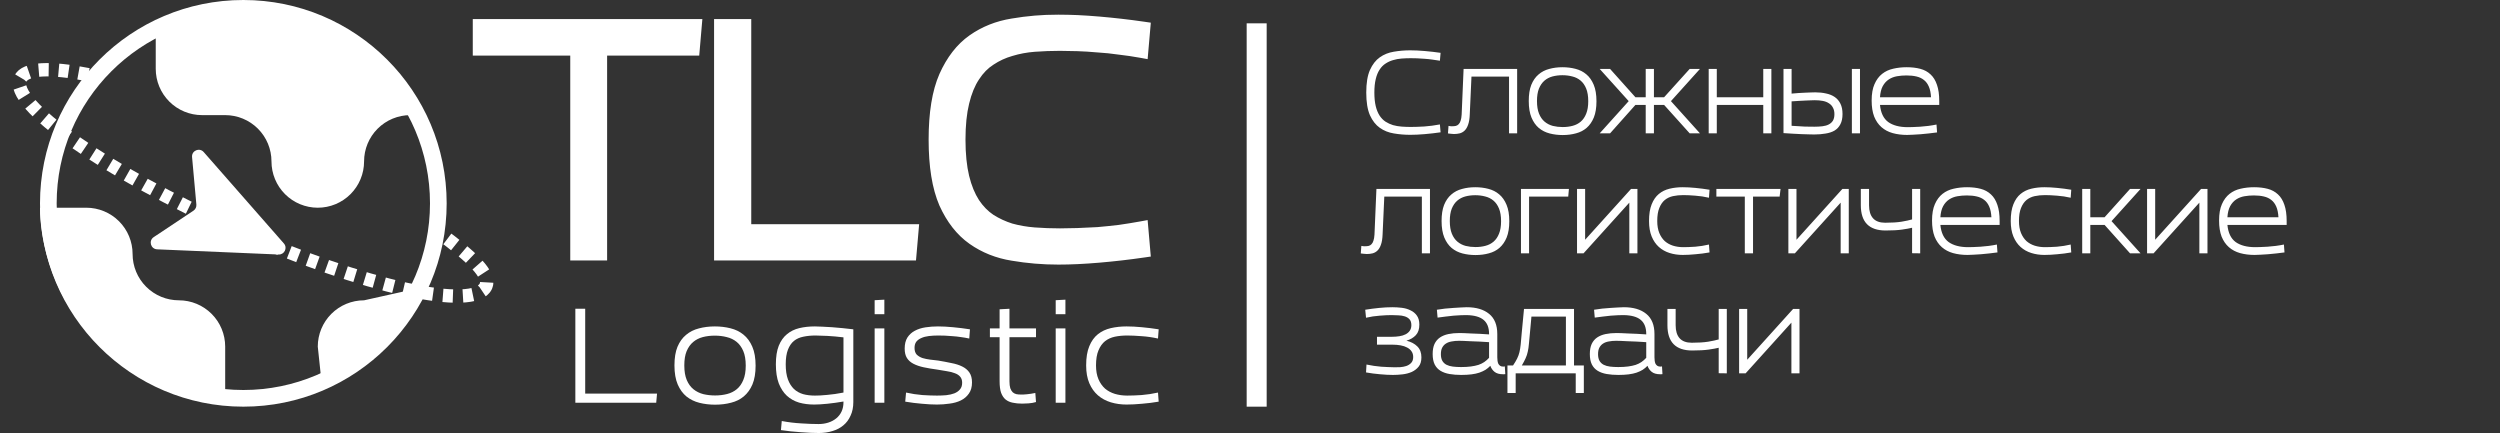
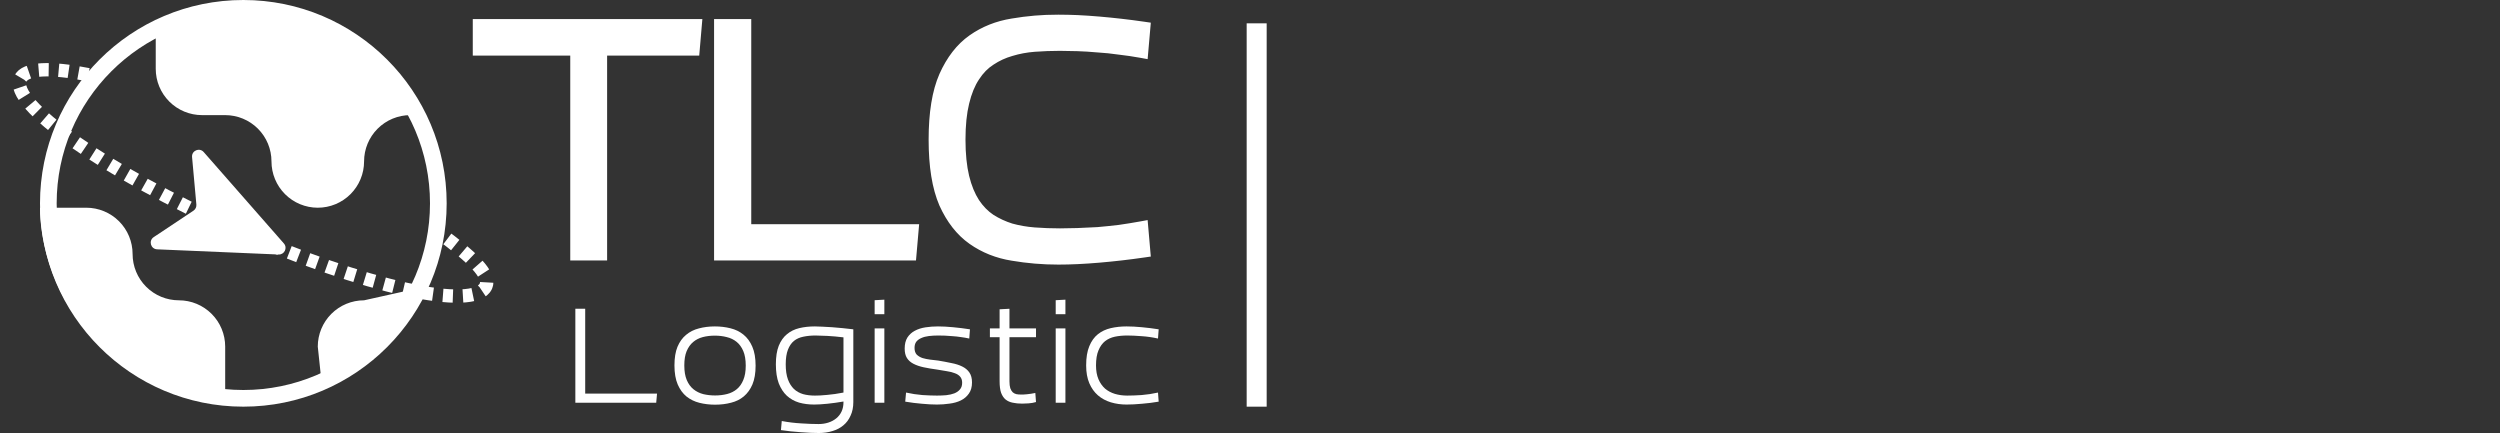
<svg xmlns="http://www.w3.org/2000/svg" width="750" height="130" viewBox="0 0 750 130" fill="none">
  <rect x="0" y="0" width="750" height="130" fill="#333333" stroke="none" />
  <path d="M377 7V122" stroke="white" stroke-width="6" />
  <circle cx="73" cy="61" r="58.5" stroke="white" stroke-width="5" />
  <mask id="path-3-outside-1_27_2" maskUnits="userSpaceOnUse" x="141" y="4" width="205" height="76" fill="black">
    <rect fill="white" x="141" y="4" width="205" height="76" />
    <path d="M173.212 76V14.552H143.969V7.862H208.38L207.807 14.552H179.997V76H173.212ZM272.837 76H216.359V7.862H223.239V69.406H273.411L272.837 76ZM342.938 75.14C338.542 75.777 334.114 76.287 329.655 76.669C325.195 77.051 321.149 77.242 317.518 77.242C312.867 77.242 308.312 76.86 303.852 76.096C299.456 75.395 295.538 73.834 292.098 71.413C288.657 68.992 285.886 65.456 283.783 60.805C281.745 56.091 280.725 49.783 280.725 41.883C280.725 33.983 281.745 27.708 283.783 23.057C285.886 18.342 288.657 14.775 292.098 12.354C295.538 9.933 299.456 8.372 303.852 7.671C308.312 6.906 312.867 6.524 317.518 6.524C321.149 6.524 325.195 6.715 329.655 7.098C334.114 7.48 338.542 7.989 342.938 8.627L342.365 15.221C340.262 14.838 338.096 14.52 335.866 14.265C333.7 13.946 331.534 13.723 329.368 13.596C327.266 13.405 325.227 13.277 323.252 13.214C321.34 13.15 319.588 13.118 317.996 13.118C315.384 13.118 312.803 13.214 310.255 13.405C307.77 13.596 305.381 14.042 303.088 14.743C300.858 15.38 298.787 16.335 296.876 17.61C294.965 18.82 293.308 20.509 291.906 22.675C290.505 24.777 289.422 27.421 288.657 30.607C287.893 33.728 287.51 37.487 287.51 41.883C287.51 46.279 287.893 50.07 288.657 53.255C289.422 56.377 290.505 59.021 291.906 61.187C293.308 63.29 294.965 64.978 296.876 66.252C298.787 67.463 300.858 68.418 303.088 69.119C305.381 69.756 307.77 70.171 310.255 70.362C312.803 70.553 315.384 70.648 317.996 70.648C319.588 70.648 321.34 70.617 323.252 70.553C325.227 70.489 327.266 70.394 329.368 70.266C331.534 70.075 333.7 69.852 335.866 69.597C338.096 69.279 340.262 68.928 342.365 68.546L342.938 75.14Z" />
  </mask>
  <path d="M173.212 76V14.552H143.969V7.862H208.38L207.807 14.552H179.997V76H173.212ZM272.837 76H216.359V7.862H223.239V69.406H273.411L272.837 76ZM342.938 75.14C338.542 75.777 334.114 76.287 329.655 76.669C325.195 77.051 321.149 77.242 317.518 77.242C312.867 77.242 308.312 76.86 303.852 76.096C299.456 75.395 295.538 73.834 292.098 71.413C288.657 68.992 285.886 65.456 283.783 60.805C281.745 56.091 280.725 49.783 280.725 41.883C280.725 33.983 281.745 27.708 283.783 23.057C285.886 18.342 288.657 14.775 292.098 12.354C295.538 9.933 299.456 8.372 303.852 7.671C308.312 6.906 312.867 6.524 317.518 6.524C321.149 6.524 325.195 6.715 329.655 7.098C334.114 7.48 338.542 7.989 342.938 8.627L342.365 15.221C340.262 14.838 338.096 14.52 335.866 14.265C333.7 13.946 331.534 13.723 329.368 13.596C327.266 13.405 325.227 13.277 323.252 13.214C321.34 13.15 319.588 13.118 317.996 13.118C315.384 13.118 312.803 13.214 310.255 13.405C307.77 13.596 305.381 14.042 303.088 14.743C300.858 15.38 298.787 16.335 296.876 17.61C294.965 18.82 293.308 20.509 291.906 22.675C290.505 24.777 289.422 27.421 288.657 30.607C287.893 33.728 287.51 37.487 287.51 41.883C287.51 46.279 287.893 50.07 288.657 53.255C289.422 56.377 290.505 59.021 291.906 61.187C293.308 63.29 294.965 64.978 296.876 66.252C298.787 67.463 300.858 68.418 303.088 69.119C305.381 69.756 307.77 70.171 310.255 70.362C312.803 70.553 315.384 70.648 317.996 70.648C319.588 70.648 321.34 70.617 323.252 70.553C325.227 70.489 327.266 70.394 329.368 70.266C331.534 70.075 333.7 69.852 335.866 69.597C338.096 69.279 340.262 68.928 342.365 68.546L342.938 75.14Z" fill="white" />
  <path d="M173.212 76H171.076V78.137H173.212V76ZM173.212 14.552H175.349V12.415H173.212V14.552ZM143.969 14.552H141.833V16.688H143.969V14.552ZM143.969 7.862V5.725H141.833V7.862H143.969ZM208.38 7.862L210.509 8.045L210.708 5.725H208.38V7.862ZM207.807 14.552V16.688H209.768L209.936 14.734L207.807 14.552ZM179.997 14.552V12.415H177.861V14.552H179.997ZM179.997 76V78.137H182.134V76H179.997ZM173.212 76H175.349V14.552H173.212H171.076V76H173.212ZM173.212 14.552V12.415H143.969V14.552V16.688H173.212V14.552ZM143.969 14.552H146.106V7.862H143.969H141.833V14.552H143.969ZM143.969 7.862V9.999H208.38V7.862V5.725H143.969V7.862ZM208.38 7.862L206.252 7.68L205.678 14.369L207.807 14.552L209.936 14.734L210.509 8.045L208.38 7.862ZM207.807 14.552V12.415H179.997V14.552V16.688H207.807V14.552ZM179.997 14.552H177.861V76H179.997H182.134V14.552H179.997ZM179.997 76V73.863H173.212V76V78.137H179.997V76ZM272.837 76V78.137H274.796L274.966 76.185L272.837 76ZM216.359 76H214.222V78.137H216.359V76ZM216.359 7.862V5.725H214.222V7.862H216.359ZM223.239 7.862H225.376V5.725H223.239V7.862ZM223.239 69.406H221.103V71.543H223.239V69.406ZM273.411 69.406L275.539 69.591L275.741 67.269H273.411V69.406ZM272.837 76V73.863H216.359V76V78.137H272.837V76ZM216.359 76H218.495V7.862H216.359H214.222V76H216.359ZM216.359 7.862V9.999H223.239V7.862V5.725H216.359V7.862ZM223.239 7.862H221.103V69.406H223.239H225.376V7.862H223.239ZM223.239 69.406V71.543H273.411V69.406V67.269H223.239V69.406ZM273.411 69.406L271.282 69.221L270.709 75.815L272.837 76L274.966 76.185L275.539 69.591L273.411 69.406ZM342.938 75.14L343.245 77.254L345.242 76.965L345.067 74.955L342.938 75.14ZM329.655 76.669L329.837 78.798L329.655 76.669ZM303.852 76.096L304.213 73.99L304.201 73.988L304.188 73.986L303.852 76.096ZM292.098 71.413L293.327 69.665L292.098 71.413ZM283.783 60.805L281.822 61.653L281.829 61.669L281.836 61.685L283.783 60.805ZM283.783 23.057L281.832 22.187L281.827 22.199L283.783 23.057ZM292.098 12.354L293.327 14.101V14.101L292.098 12.354ZM303.852 7.671L304.188 9.781L304.201 9.779L304.213 9.777L303.852 7.671ZM329.655 7.098L329.472 9.226L329.655 7.098ZM342.938 8.627L345.067 8.812L345.242 6.801L343.245 6.512L342.938 8.627ZM342.365 15.221L341.983 17.323L344.29 17.742L344.493 15.406L342.365 15.221ZM335.866 14.265L335.556 16.379L335.59 16.384L335.624 16.388L335.866 14.265ZM329.368 13.596L329.175 15.724L329.208 15.727L329.242 15.729L329.368 13.596ZM323.252 13.214L323.181 15.349L323.183 15.349L323.252 13.214ZM310.255 13.405L310.095 11.274L310.091 11.274L310.255 13.405ZM303.088 14.743L303.675 16.797L303.693 16.792L303.712 16.786L303.088 14.743ZM296.876 17.61L298.019 19.415L298.04 19.401L298.061 19.387L296.876 17.61ZM291.906 22.675L293.684 23.86L293.692 23.848L293.7 23.835L291.906 22.675ZM288.657 30.607L290.733 31.115L290.735 31.105L288.657 30.607ZM288.657 53.255L286.58 53.754L286.582 53.764L288.657 53.255ZM291.906 61.187L290.113 62.348L290.121 62.36L290.129 62.373L291.906 61.187ZM296.876 66.252L295.691 68.03L295.711 68.044L295.733 68.057L296.876 66.252ZM303.088 69.119L302.447 71.158L302.481 71.168L302.516 71.178L303.088 69.119ZM310.255 70.362L310.091 72.492L310.095 72.492L310.255 70.362ZM323.252 70.553L323.183 68.417L323.181 68.417L323.252 70.553ZM329.368 70.266L329.497 72.399L329.527 72.397L329.556 72.394L329.368 70.266ZM335.866 69.597L336.116 71.719L336.142 71.716L336.169 71.712L335.866 69.597ZM342.365 68.546L344.493 68.361L344.29 66.024L341.983 66.444L342.365 68.546ZM342.938 75.14L342.632 73.025C338.277 73.656 333.891 74.161 329.472 74.54L329.655 76.669L329.837 78.798C334.338 78.412 338.807 77.898 343.245 77.254L342.938 75.14ZM329.655 76.669L329.472 74.54C325.06 74.918 321.076 75.106 317.518 75.106V77.242V79.379C321.222 79.379 325.33 79.184 329.837 78.798L329.655 76.669ZM317.518 77.242V75.106C312.985 75.106 308.55 74.733 304.213 73.99L303.852 76.096L303.491 78.201C308.073 78.987 312.749 79.379 317.518 79.379V77.242ZM303.852 76.096L304.188 73.986C300.095 73.333 296.486 71.888 293.327 69.665L292.098 71.413L290.868 73.16C294.59 75.779 298.817 77.457 303.516 78.206L303.852 76.096ZM292.098 71.413L293.327 69.665C290.26 67.507 287.709 64.302 285.73 59.925L283.783 60.805L281.836 61.685C284.063 66.61 287.055 70.477 290.868 73.16L292.098 71.413ZM283.783 60.805L285.745 59.957C283.867 55.615 282.862 49.633 282.862 41.883H280.725H278.589C278.589 49.934 279.623 56.566 281.822 61.653L283.783 60.805ZM280.725 41.883H282.862C282.862 34.132 283.868 28.187 285.74 23.915L283.783 23.057L281.827 22.199C279.622 27.229 278.589 33.835 278.589 41.883H280.725ZM283.783 23.057L285.735 23.927C287.716 19.485 290.267 16.255 293.327 14.101L292.098 12.354L290.868 10.606C287.048 13.294 284.056 17.2 281.832 22.187L283.783 23.057ZM292.098 12.354L293.327 14.101C296.486 11.878 300.095 10.434 304.188 9.781L303.852 7.671L303.516 5.561C298.817 6.31 294.59 7.987 290.868 10.606L292.098 12.354ZM303.852 7.671L304.213 9.777C308.55 9.033 312.985 8.661 317.518 8.661V6.524V4.388C312.749 4.388 308.073 4.78 303.491 5.565L303.852 7.671ZM317.518 6.524V8.661C321.076 8.661 325.06 8.848 329.472 9.226L329.655 7.098L329.837 4.969C325.33 4.582 321.222 4.388 317.518 4.388V6.524ZM329.655 7.098L329.472 9.226C333.891 9.605 338.277 10.11 342.632 10.741L342.938 8.627L343.245 6.512C338.807 5.869 334.338 5.355 329.837 4.969L329.655 7.098ZM342.938 8.627L340.81 8.442L340.236 15.036L342.365 15.221L344.493 15.406L345.067 8.812L342.938 8.627ZM342.365 15.221L342.747 13.118C340.596 12.727 338.383 12.402 336.109 12.142L335.866 14.265L335.624 16.388C337.809 16.637 339.929 16.949 341.983 17.323L342.365 15.221ZM335.866 14.265L336.177 12.151C333.95 11.824 331.722 11.594 329.493 11.463L329.368 13.596L329.242 15.729C331.346 15.853 333.45 16.069 335.556 16.379L335.866 14.265ZM329.368 13.596L329.561 11.468C327.42 11.274 325.34 11.143 323.321 11.078L323.252 13.214L323.183 15.349C325.114 15.412 327.111 15.536 329.175 15.724L329.368 13.596ZM323.252 13.214L323.323 11.078C321.392 11.014 319.616 10.982 317.996 10.982V13.118V15.255C319.561 15.255 321.289 15.286 323.181 15.349L323.252 13.214ZM317.996 13.118V10.982C315.331 10.982 312.698 11.079 310.095 11.274L310.255 13.405L310.415 15.536C312.909 15.348 315.436 15.255 317.996 15.255V13.118ZM310.255 13.405L310.091 11.274C307.456 11.477 304.912 11.951 302.463 12.699L303.088 14.743L303.712 16.786C305.85 16.133 308.084 15.715 310.419 15.535L310.255 13.405ZM303.088 14.743L302.501 12.688C300.06 13.386 297.788 14.434 295.691 15.832L296.876 17.61L298.061 19.387C299.787 18.237 301.655 17.374 303.675 16.797L303.088 14.743ZM296.876 17.61L295.733 15.805C293.526 17.202 291.658 19.125 290.113 21.514L291.906 22.675L293.7 23.835C294.958 21.892 296.403 20.438 298.019 19.415L296.876 17.61ZM291.906 22.675L290.129 21.489C288.553 23.853 287.386 26.747 286.58 30.108L288.657 30.607L290.735 31.105C291.457 28.096 292.457 25.701 293.684 23.86L291.906 22.675ZM288.657 30.607L286.582 30.098C285.765 33.435 285.374 37.374 285.374 41.883H287.51H289.647C289.647 37.601 290.021 34.022 290.733 31.115L288.657 30.607ZM287.51 41.883H285.374C285.374 46.394 285.765 50.361 286.58 53.754L288.657 53.255L290.735 52.757C290.02 49.779 289.647 46.164 289.647 41.883H287.51ZM288.657 53.255L286.582 53.764C287.39 57.063 288.554 59.939 290.113 62.348L291.906 61.187L293.7 60.027C292.456 58.103 291.454 55.692 290.733 52.747L288.657 53.255ZM291.906 61.187L290.129 62.373C291.671 64.686 293.522 66.585 295.691 68.03L296.876 66.252L298.061 64.475C296.407 63.372 294.945 61.894 293.684 60.002L291.906 61.187ZM296.876 66.252L295.733 68.057C297.806 69.37 300.046 70.403 302.447 71.158L303.088 69.119L303.728 67.081C301.669 66.434 299.769 65.555 298.019 64.447L296.876 66.252ZM303.088 69.119L302.516 71.178C304.949 71.854 307.475 72.291 310.091 72.492L310.255 70.362L310.419 68.231C308.066 68.05 305.814 67.659 303.659 67.061L303.088 69.119ZM310.255 70.362L310.095 72.492C312.698 72.688 315.331 72.785 317.996 72.785V70.648V68.512C315.436 68.512 312.909 68.418 310.415 68.231L310.255 70.362ZM317.996 70.648V72.785C319.616 72.785 321.392 72.753 323.323 72.688L323.252 70.553L323.181 68.417C321.289 68.48 319.561 68.512 317.996 68.512V70.648ZM323.252 70.553L323.321 72.688C325.317 72.624 327.376 72.527 329.497 72.399L329.368 70.266L329.239 68.133C327.155 68.26 325.137 68.354 323.183 68.417L323.252 70.553ZM329.368 70.266L329.556 72.394C331.743 72.201 333.929 71.976 336.116 71.719L335.866 69.597L335.617 67.475C333.471 67.728 331.326 67.948 329.18 68.138L329.368 70.266ZM335.866 69.597L336.169 71.712C338.424 71.39 340.617 71.035 342.747 70.648L342.365 68.546L341.983 66.444C339.908 66.821 337.769 67.167 335.564 67.482L335.866 69.597ZM342.365 68.546L340.236 68.731L340.81 75.325L342.938 75.14L345.067 74.955L344.493 68.361L342.365 68.546Z" fill="white" mask="url(#path-3-outside-1_27_2)" />
  <path d="M196.865 120.811H172.604V92.629H175.56V118.084H197.111L196.865 120.811Z" fill="white" />
  <path d="M214.528 121.404C212.886 121.404 211.326 121.219 209.848 120.85C208.37 120.481 207.07 119.849 205.948 118.953C204.854 118.057 203.978 116.858 203.321 115.356C202.664 113.828 202.336 111.918 202.336 109.625C202.336 107.385 202.637 105.528 203.239 104.052C203.868 102.55 204.731 101.351 205.825 100.455C206.92 99.533 208.206 98.887 209.684 98.518C211.162 98.123 212.749 97.925 214.446 97.925C216.088 97.925 217.648 98.11 219.125 98.479C220.631 98.848 221.931 99.48 223.025 100.376C224.147 101.272 225.037 102.484 225.693 104.012C226.35 105.514 226.679 107.412 226.679 109.704C226.679 111.944 226.364 113.815 225.735 115.317C225.105 116.792 224.243 117.991 223.148 118.914C222.081 119.81 220.809 120.442 219.331 120.811C217.853 121.206 216.252 121.404 214.528 121.404ZM214.528 118.637C215.814 118.637 217.018 118.492 218.14 118.202C219.262 117.912 220.234 117.425 221.055 116.74C221.876 116.055 222.519 115.145 222.984 114.012C223.477 112.853 223.723 111.417 223.723 109.704C223.723 107.939 223.477 106.476 222.984 105.317C222.492 104.157 221.821 103.235 220.973 102.55C220.124 101.865 219.139 101.391 218.017 101.127C216.895 100.837 215.705 100.692 214.446 100.692C213.159 100.692 211.955 100.837 210.833 101.127C209.739 101.417 208.781 101.904 207.96 102.589C207.139 103.275 206.482 104.197 205.989 105.356C205.524 106.489 205.292 107.912 205.292 109.625C205.292 111.391 205.538 112.853 206.03 114.012C206.523 115.172 207.194 116.094 208.042 116.779C208.89 117.464 209.875 117.952 210.998 118.242C212.12 118.505 213.296 118.637 214.528 118.637Z" fill="white" />
  <path d="M253.042 120.455C251.372 120.745 249.758 120.969 248.198 121.127C246.638 121.285 245.324 121.364 244.257 121.364C242.615 121.364 241.096 121.167 239.7 120.771C238.305 120.35 237.087 119.665 236.047 118.716C235.034 117.767 234.227 116.529 233.625 115.001C233.05 113.446 232.763 111.549 232.763 109.309C232.763 107.043 233.05 105.185 233.625 103.736C234.227 102.26 235.048 101.101 236.088 100.257C237.128 99.388 238.359 98.782 239.782 98.439C241.205 98.097 242.765 97.925 244.462 97.925C245.092 97.925 245.844 97.952 246.72 98.004C247.623 98.031 248.581 98.084 249.593 98.163C250.606 98.242 251.66 98.334 252.754 98.439C253.849 98.545 254.93 98.663 255.997 98.795V120.613C255.997 122.168 255.724 123.525 255.176 124.684C254.656 125.87 253.931 126.845 253.001 127.609C252.097 128.373 251.016 128.94 249.758 129.309C248.499 129.704 247.144 129.902 245.694 129.902C244.052 129.902 242.232 129.823 240.234 129.665C238.236 129.533 236.252 129.322 234.282 129.032L234.528 126.305C236.471 126.674 238.414 126.911 240.357 127.016C242.3 127.148 244.038 127.214 245.57 127.214C246.61 127.214 247.582 127.069 248.485 126.779C249.388 126.489 250.182 126.068 250.866 125.514C251.55 124.961 252.084 124.276 252.467 123.459C252.85 122.642 253.042 121.707 253.042 120.653V120.455ZM244.462 118.676C244.873 118.676 245.393 118.663 246.022 118.637C246.651 118.611 247.336 118.558 248.075 118.479C248.841 118.4 249.648 118.308 250.496 118.202C251.345 118.07 252.193 117.925 253.042 117.767V101.206C251.317 100.995 249.703 100.85 248.198 100.771C246.692 100.692 245.516 100.653 244.667 100.653C243.354 100.653 242.136 100.771 241.014 101.008C239.919 101.219 238.975 101.641 238.181 102.273C237.415 102.906 236.813 103.788 236.375 104.921C235.937 106.055 235.718 107.517 235.718 109.309C235.718 111.101 235.937 112.603 236.375 113.815C236.813 115.001 237.415 115.962 238.181 116.7C238.948 117.412 239.864 117.925 240.932 118.242C241.999 118.532 243.176 118.676 244.462 118.676Z" fill="white" />
  <path d="M265.306 98.518V120.811H262.392V98.518H265.306ZM262.392 94.25V90.06L265.306 89.902V94.25H262.392Z" fill="white" />
  <path d="M281.093 118.676C282.051 118.676 282.981 118.637 283.884 118.558C284.815 118.452 285.622 118.268 286.306 118.004C287.018 117.715 287.579 117.319 287.989 116.819C288.427 116.318 288.646 115.659 288.646 114.842C288.646 114.052 288.441 113.433 288.03 112.985C287.647 112.537 287.113 112.194 286.429 111.957C285.772 111.694 284.992 111.496 284.089 111.364C283.214 111.206 282.269 111.048 281.257 110.89C279.697 110.679 278.301 110.442 277.07 110.178C275.866 109.915 274.839 109.559 273.991 109.111C273.143 108.663 272.5 108.084 272.062 107.372C271.624 106.661 271.405 105.725 271.405 104.566C271.405 103.222 271.679 102.115 272.226 101.246C272.801 100.376 273.539 99.704 274.443 99.23C275.373 98.729 276.44 98.387 277.644 98.202C278.849 98.018 280.094 97.925 281.38 97.925C282.721 97.925 284.226 98.004 285.896 98.163C287.592 98.321 289.289 98.531 290.986 98.795L290.781 101.562C289.96 101.377 289.125 101.232 288.276 101.127C287.428 100.995 286.593 100.903 285.772 100.85C284.979 100.771 284.213 100.719 283.474 100.692C282.762 100.666 282.105 100.653 281.503 100.653C280.491 100.653 279.546 100.705 278.671 100.811C277.795 100.916 277.042 101.114 276.413 101.404C275.784 101.667 275.277 102.036 274.894 102.51C274.538 102.985 274.36 103.604 274.36 104.368C274.36 105.238 274.579 105.91 275.017 106.384C275.482 106.832 276.057 107.174 276.741 107.412C277.453 107.622 278.219 107.781 279.04 107.886C279.889 107.965 280.682 108.057 281.421 108.163C282.844 108.4 284.171 108.65 285.403 108.914C286.662 109.151 287.743 109.493 288.646 109.941C289.576 110.389 290.302 110.995 290.822 111.759C291.342 112.524 291.602 113.512 291.602 114.724C291.602 116.094 291.287 117.214 290.657 118.084C290.055 118.953 289.248 119.638 288.235 120.139C287.25 120.613 286.128 120.929 284.869 121.088C283.61 121.272 282.352 121.364 281.093 121.364C279.779 121.364 278.288 121.285 276.618 121.127C274.976 120.995 273.293 120.784 271.569 120.495L271.815 117.767C273.457 118.136 275.099 118.387 276.741 118.518C278.411 118.624 279.861 118.676 281.093 118.676Z" fill="white" />
  <path d="M302.838 114.408C302.838 115.251 302.92 115.936 303.084 116.463C303.276 116.99 303.522 117.398 303.823 117.688C304.124 117.952 304.48 118.136 304.89 118.242C305.301 118.321 305.739 118.36 306.204 118.36C306.395 118.36 306.655 118.36 306.984 118.36C307.312 118.334 307.668 118.308 308.051 118.281C308.462 118.228 308.886 118.176 309.324 118.123C309.762 118.07 310.186 117.991 310.596 117.886L310.801 120.613C310.09 120.824 309.351 120.956 308.585 121.008C307.819 121.061 307.175 121.088 306.655 121.088C305.615 121.088 304.671 120.995 303.823 120.811C303.002 120.653 302.29 120.337 301.688 119.862C301.114 119.388 300.662 118.716 300.334 117.846C300.033 116.977 299.882 115.831 299.882 114.408V101.167H296.968V98.518H299.882V92.787L302.838 92.629V98.518H310.801V101.167H302.838V114.408Z" fill="white" />
  <path d="M319.626 98.518V120.811H316.711V98.518H319.626ZM316.711 94.25V90.06L319.626 89.902V94.25H316.711Z" fill="white" />
  <path d="M338.162 118.676C339.394 118.676 340.831 118.624 342.473 118.518C344.115 118.387 345.757 118.136 347.399 117.767L347.604 120.495C345.935 120.784 344.252 120.995 342.555 121.127C340.885 121.285 339.353 121.364 337.957 121.364C336.288 121.364 334.714 121.14 333.236 120.692C331.759 120.244 330.472 119.546 329.378 118.597C328.283 117.649 327.421 116.437 326.792 114.961C326.162 113.485 325.847 111.707 325.847 109.625C325.847 107.28 326.162 105.356 326.792 103.854C327.421 102.326 328.283 101.127 329.378 100.257C330.472 99.388 331.759 98.782 333.236 98.439C334.714 98.097 336.288 97.925 337.957 97.925C339.353 97.925 340.885 98.004 342.555 98.163C344.252 98.321 345.935 98.531 347.604 98.795L347.399 101.562C345.757 101.193 344.115 100.956 342.473 100.85C340.831 100.719 339.394 100.653 338.162 100.653C336.849 100.653 335.617 100.771 334.468 101.008C333.346 101.246 332.361 101.694 331.512 102.352C330.691 103.011 330.035 103.933 329.542 105.119C329.049 106.279 328.803 107.781 328.803 109.625C328.803 111.232 329.049 112.616 329.542 113.775C330.035 114.908 330.691 115.844 331.512 116.582C332.361 117.293 333.346 117.82 334.468 118.163C335.617 118.505 336.849 118.676 338.162 118.676Z" fill="white" />
  <path d="M46.722 20.648V6.759C64.083 -1.345 101 -5.667 126 36L123.111 34.536C119.428 34.536 115.895 36 113.29 38.604C110.686 41.209 109.222 44.742 109.222 48.425C109.222 52.109 107.759 55.642 105.154 58.246C102.55 60.851 99.017 62.314 95.333 62.314C91.65 62.314 88.117 60.851 85.512 58.246C82.908 55.642 81.444 52.109 81.444 48.425C81.444 44.742 79.981 41.209 77.376 38.604C74.772 36 71.239 34.536 67.556 34.536H60.611C56.928 34.536 53.395 33.073 50.79 30.468C48.185 27.864 46.722 24.331 46.722 20.648ZM109.222 90.092L127.5 86.024C119.167 97.135 104.604 110.368 96.5 115L95.333 103.981C95.333 100.297 96.797 96.765 99.401 94.16C102.006 91.555 105.539 90.092 109.222 90.092ZM67.556 103.981V117.87C23.111 115.092 12 79.675 12 62.314H25.889C29.573 62.314 33.105 63.778 35.71 66.382C38.315 68.987 39.778 72.52 39.778 76.203C39.778 79.887 41.241 83.419 43.846 86.024C46.45 88.629 49.983 90.092 53.667 90.092C57.35 90.092 60.883 91.555 63.488 94.16C66.092 96.765 67.556 100.297 67.556 103.981Z" fill="white" />
  <path d="M26.5 22.411C15.132 20.139 7.559 20.389 6.073 23.703C2.719 31.181 31.62 51.425 70.626 68.92C109.632 86.415 142.418 93.319 145.772 85.842C147.307 82.418 141.634 77.129 131.772 69.842" stroke="white" stroke-width="4" stroke-dasharray="3 3" />
  <path d="M85.166 73.037C86.327 74.36 85.336 76.429 83.577 76.354L47.137 74.799C45.202 74.717 44.502 72.208 46.114 71.136L58.027 63.212C58.638 62.806 58.978 62.097 58.911 61.366L57.619 47.117C57.444 45.189 59.837 44.162 61.114 45.617L85.166 73.037Z" fill="white" />
-   <path d="M432.176 39.692C430.601 39.92 429.014 40.103 427.415 40.24C425.817 40.377 424.367 40.445 423.065 40.445C421.398 40.445 419.765 40.308 418.167 40.034C416.591 39.783 415.187 39.224 413.954 38.356C412.72 37.488 411.727 36.221 410.973 34.554C410.243 32.864 409.877 30.603 409.877 27.771C409.877 24.94 410.243 22.691 410.973 21.023C411.727 19.334 412.72 18.055 413.954 17.187C415.187 16.319 416.591 15.76 418.167 15.509C419.765 15.235 421.398 15.098 423.065 15.098C424.367 15.098 425.817 15.166 427.415 15.303C429.014 15.44 430.601 15.623 432.176 15.851L431.971 18.215C431.217 18.078 430.441 17.963 429.642 17.872C428.865 17.758 428.089 17.678 427.312 17.632C426.559 17.564 425.828 17.518 425.12 17.495C424.435 17.473 423.807 17.461 423.236 17.461C422.3 17.461 421.375 17.495 420.462 17.564C419.571 17.632 418.715 17.792 417.893 18.043C417.093 18.272 416.351 18.614 415.666 19.071C414.981 19.505 414.387 20.11 413.885 20.887C413.383 21.64 412.994 22.588 412.72 23.73C412.446 24.849 412.309 26.196 412.309 27.771C412.309 29.347 412.446 30.706 412.72 31.848C412.994 32.967 413.383 33.914 413.885 34.691C414.387 35.444 414.981 36.049 415.666 36.506C416.351 36.94 417.093 37.282 417.893 37.534C418.715 37.762 419.571 37.91 420.462 37.979C421.375 38.047 422.3 38.082 423.236 38.082C423.807 38.082 424.435 38.07 425.12 38.047C425.828 38.025 426.559 37.99 427.312 37.945C428.089 37.876 428.865 37.796 429.642 37.705C430.441 37.591 431.217 37.465 431.971 37.328L432.176 39.692ZM452.711 40V22.976H441.441L440.927 34.382C440.882 35.593 440.722 36.586 440.448 37.362C440.197 38.116 439.854 38.71 439.42 39.144C439.009 39.555 438.518 39.84 437.947 40C437.399 40.137 436.806 40.206 436.166 40.206C435.915 40.206 435.63 40.183 435.31 40.137C435.013 40.114 434.705 40.08 434.385 40.034L434.556 37.773C434.899 37.819 435.139 37.853 435.276 37.876C435.413 37.876 435.538 37.876 435.652 37.876C436.063 37.876 436.429 37.842 436.749 37.773C437.091 37.682 437.377 37.511 437.605 37.26C437.856 37.008 438.05 36.655 438.187 36.198C438.347 35.741 438.45 35.136 438.495 34.382L439.078 20.681H455.143V40H452.711ZM468.801 40.514C467.43 40.514 466.129 40.354 464.896 40.034C463.663 39.715 462.578 39.166 461.642 38.39C460.728 37.614 459.997 36.575 459.449 35.273C458.901 33.949 458.627 32.293 458.627 30.306C458.627 28.365 458.878 26.755 459.381 25.477C459.906 24.175 460.625 23.136 461.539 22.359C462.452 21.56 463.526 21.001 464.759 20.681C465.992 20.338 467.316 20.167 468.732 20.167C470.102 20.167 471.404 20.327 472.637 20.647C473.893 20.966 474.978 21.515 475.891 22.291C476.827 23.067 477.569 24.118 478.118 25.442C478.666 26.744 478.94 28.388 478.94 30.375C478.94 32.316 478.677 33.937 478.152 35.239C477.627 36.517 476.907 37.557 475.994 38.356C475.103 39.132 474.041 39.68 472.808 40C471.575 40.343 470.239 40.514 468.801 40.514ZM468.801 38.116C469.874 38.116 470.879 37.99 471.815 37.739C472.751 37.488 473.562 37.066 474.247 36.472C474.932 35.878 475.469 35.09 475.857 34.108C476.268 33.104 476.473 31.859 476.473 30.375C476.473 28.845 476.268 27.577 475.857 26.573C475.446 25.568 474.886 24.768 474.178 24.175C473.47 23.581 472.648 23.17 471.712 22.942C470.776 22.691 469.783 22.565 468.732 22.565C467.659 22.565 466.654 22.691 465.718 22.942C464.804 23.193 464.005 23.615 463.32 24.209C462.635 24.803 462.087 25.602 461.676 26.607C461.288 27.589 461.093 28.822 461.093 30.306C461.093 31.836 461.299 33.104 461.71 34.108C462.121 35.113 462.681 35.912 463.388 36.506C464.096 37.1 464.918 37.522 465.855 37.773C466.791 38.002 467.773 38.116 468.801 38.116ZM479.909 40L488.609 30.34L479.909 20.681H483.026L490.63 29.176H493.713V20.681H496.179V29.176H499.228L506.901 20.681H509.983L501.283 30.34L509.983 40H506.901L499.228 31.471H496.179V40H493.713V31.471H490.63L483.026 40H479.909ZM512.607 40V20.681H515.039V29.176H528.98V20.681H531.412V40H528.98V31.471H515.039V40H512.607ZM537.478 28.08C538.185 28.011 538.882 27.954 539.567 27.909C540.252 27.863 540.903 27.828 541.519 27.806C542.136 27.76 542.707 27.737 543.232 27.737C543.757 27.714 544.203 27.703 544.568 27.703C545.755 27.703 546.84 27.817 547.822 28.046C548.827 28.251 549.695 28.605 550.425 29.107C551.156 29.61 551.727 30.283 552.138 31.128C552.549 31.95 552.755 32.978 552.755 34.211C552.755 35.467 552.538 36.495 552.104 37.294C551.693 38.093 551.11 38.721 550.357 39.178C549.603 39.612 548.701 39.909 547.651 40.069C546.623 40.251 545.493 40.343 544.26 40.343C543.872 40.343 543.335 40.331 542.65 40.308C541.988 40.308 541.234 40.285 540.389 40.24C539.567 40.217 538.688 40.171 537.752 40.103C536.838 40.057 535.936 40 535.046 39.931V20.681H537.478V28.08ZM544.431 30.066C544.134 30.066 543.735 30.078 543.232 30.101C542.753 30.101 542.205 30.123 541.588 30.169C540.971 30.192 540.309 30.226 539.601 30.272C538.893 30.295 538.185 30.34 537.478 30.409V37.739C538.916 37.853 540.252 37.933 541.485 37.979C542.741 38.002 543.689 38.013 544.328 38.013C545.219 38.013 546.03 37.968 546.76 37.876C547.491 37.785 548.119 37.602 548.644 37.328C549.169 37.054 549.58 36.677 549.877 36.198C550.174 35.696 550.323 35.045 550.323 34.245C550.323 33.469 550.174 32.818 549.877 32.293C549.603 31.745 549.204 31.311 548.678 30.991C548.176 30.649 547.56 30.409 546.829 30.272C546.098 30.135 545.299 30.066 544.431 30.066ZM557.995 20.681V40H555.563V20.681H557.995ZM572.148 40.48C570.572 40.48 569.122 40.297 567.798 39.931C566.496 39.566 565.377 38.972 564.441 38.15C563.505 37.328 562.774 36.266 562.249 34.965C561.746 33.64 561.495 32.042 561.495 30.169C561.495 28.16 561.781 26.515 562.352 25.237C562.922 23.935 563.687 22.907 564.647 22.154C565.606 21.4 566.713 20.887 567.969 20.612C569.248 20.316 570.595 20.167 572.011 20.167C573.518 20.167 574.877 20.327 576.087 20.647C577.298 20.966 578.325 21.526 579.17 22.325C580.015 23.102 580.654 24.141 581.088 25.442C581.545 26.744 581.773 28.365 581.773 30.306V31.471H563.996C564.224 33.846 565.046 35.558 566.462 36.609C567.901 37.636 569.865 38.15 572.354 38.15C572.719 38.15 573.221 38.139 573.861 38.116C574.523 38.093 575.242 38.059 576.019 38.013C576.818 37.945 577.64 37.865 578.485 37.773C579.353 37.659 580.175 37.522 580.951 37.362L581.123 39.726C580.323 39.84 579.49 39.943 578.622 40.034C577.777 40.126 576.955 40.206 576.156 40.274C575.379 40.343 574.637 40.388 573.929 40.411C573.244 40.457 572.65 40.48 572.148 40.48ZM571.943 22.633C570.961 22.633 570.013 22.713 569.1 22.873C568.186 23.033 567.364 23.353 566.633 23.832C565.903 24.312 565.297 24.985 564.818 25.853C564.361 26.698 564.087 27.806 563.996 29.176H579.307C579.239 27.897 579.022 26.835 578.656 25.99C578.291 25.145 577.8 24.483 577.183 24.003C576.567 23.501 575.813 23.147 574.923 22.942C574.055 22.736 573.062 22.633 571.943 22.633ZM426.559 76V58.976H415.289L414.776 70.382C414.73 71.593 414.57 72.586 414.296 73.362C414.045 74.116 413.702 74.71 413.268 75.144C412.857 75.555 412.366 75.84 411.796 76C411.247 76.137 410.654 76.206 410.014 76.206C409.763 76.206 409.478 76.183 409.158 76.137C408.861 76.114 408.553 76.08 408.233 76.034L408.404 73.773C408.747 73.819 408.987 73.853 409.124 73.876C409.261 73.876 409.386 73.876 409.501 73.876C409.912 73.876 410.277 73.842 410.597 73.773C410.939 73.682 411.225 73.511 411.453 73.26C411.704 73.008 411.898 72.655 412.035 72.198C412.195 71.741 412.298 71.136 412.344 70.382L412.926 56.681H428.991V76H426.559ZM442.649 76.514C441.279 76.514 439.977 76.354 438.744 76.034C437.511 75.715 436.426 75.166 435.49 74.39C434.576 73.614 433.846 72.575 433.297 71.273C432.749 69.948 432.475 68.293 432.475 66.306C432.475 64.365 432.727 62.755 433.229 61.477C433.754 60.175 434.474 59.136 435.387 58.359C436.3 57.56 437.374 57.001 438.607 56.681C439.84 56.338 441.164 56.167 442.58 56.167C443.95 56.167 445.252 56.327 446.485 56.647C447.741 56.966 448.826 57.514 449.739 58.291C450.675 59.067 451.418 60.118 451.966 61.442C452.514 62.744 452.788 64.388 452.788 66.375C452.788 68.316 452.525 69.937 452 71.239C451.475 72.517 450.755 73.557 449.842 74.356C448.951 75.132 447.89 75.68 446.656 76C445.423 76.343 444.087 76.514 442.649 76.514ZM442.649 74.116C443.722 74.116 444.727 73.99 445.663 73.739C446.599 73.488 447.41 73.066 448.095 72.472C448.78 71.878 449.317 71.09 449.705 70.108C450.116 69.104 450.322 67.859 450.322 66.375C450.322 64.845 450.116 63.577 449.705 62.573C449.294 61.568 448.734 60.769 448.027 60.175C447.319 59.581 446.497 59.17 445.56 58.942C444.624 58.691 443.631 58.565 442.58 58.565C441.507 58.565 440.502 58.691 439.566 58.942C438.652 59.193 437.853 59.615 437.168 60.209C436.483 60.803 435.935 61.602 435.524 62.607C435.136 63.589 434.942 64.822 434.942 66.306C434.942 67.836 435.147 69.104 435.558 70.108C435.969 71.113 436.529 71.912 437.237 72.506C437.945 73.1 438.767 73.522 439.703 73.773C440.639 74.002 441.621 74.116 442.649 74.116ZM456.289 76V56.681H470.675L470.47 58.976H458.721V76H456.289ZM473.108 76V56.681H475.54V71.924L489.31 56.681H491.228V76H488.796V60.791L475.06 76H473.108ZM504.983 74.15C506.011 74.15 507.21 74.105 508.58 74.013C509.95 73.899 511.32 73.682 512.69 73.362L512.862 75.726C511.469 75.977 510.064 76.16 508.649 76.274C507.256 76.411 505.977 76.48 504.812 76.48C503.419 76.48 502.106 76.285 500.873 75.897C499.64 75.509 498.567 74.904 497.653 74.082C496.74 73.26 496.02 72.209 495.495 70.93C494.97 69.652 494.707 68.11 494.707 66.306C494.707 64.274 494.97 62.607 495.495 61.305C496.02 59.981 496.74 58.942 497.653 58.188C498.567 57.434 499.64 56.909 500.873 56.612C502.106 56.316 503.419 56.167 504.812 56.167C505.977 56.167 507.256 56.236 508.649 56.373C510.064 56.51 511.469 56.692 512.862 56.921L512.69 59.319C511.32 58.999 509.95 58.793 508.58 58.702C507.21 58.588 506.011 58.531 504.983 58.531C503.887 58.531 502.86 58.633 501.901 58.839C500.964 59.044 500.142 59.433 499.434 60.004C498.749 60.574 498.201 61.374 497.79 62.401C497.379 63.406 497.174 64.708 497.174 66.306C497.174 67.699 497.379 68.898 497.79 69.903C498.201 70.885 498.749 71.695 499.434 72.335C500.142 72.951 500.964 73.408 501.901 73.705C502.86 74.002 503.887 74.15 504.983 74.15ZM523.442 76V58.976H514.913V56.681H534.163L533.889 58.976H525.908V76H523.442ZM536.511 76V56.681H538.943V71.924L552.713 56.681H554.631V76H552.199V60.791L538.463 76H536.511ZM573.627 68.327C572.896 68.51 571.891 68.693 570.613 68.875C569.334 69.058 567.69 69.149 565.68 69.149C560.725 69.149 558.247 66.626 558.247 61.579V56.681H560.713V61.579C560.713 63.292 561.113 64.594 561.912 65.484C562.711 66.375 563.922 66.82 565.543 66.82C567.484 66.82 569.117 66.717 570.441 66.512C571.789 66.283 572.85 66.055 573.627 65.827V56.681H576.059V76L573.627 75.966V68.327ZM590.265 76.48C588.689 76.48 587.239 76.297 585.915 75.931C584.613 75.566 583.494 74.972 582.558 74.15C581.622 73.328 580.891 72.266 580.366 70.965C579.863 69.64 579.612 68.042 579.612 66.169C579.612 64.16 579.898 62.516 580.469 61.237C581.039 59.935 581.804 58.907 582.763 58.154C583.723 57.4 584.83 56.886 586.086 56.612C587.365 56.316 588.712 56.167 590.128 56.167C591.635 56.167 592.994 56.327 594.204 56.647C595.415 56.966 596.442 57.526 597.287 58.325C598.132 59.102 598.771 60.141 599.205 61.442C599.662 62.744 599.89 64.365 599.89 66.306V67.471H582.113C582.341 69.846 583.163 71.558 584.579 72.609C586.018 73.636 587.981 74.15 590.471 74.15C590.836 74.15 591.338 74.139 591.978 74.116C592.64 74.093 593.359 74.059 594.136 74.013C594.935 73.945 595.757 73.865 596.602 73.773C597.47 73.659 598.292 73.522 599.068 73.362L599.24 75.726C598.44 75.84 597.607 75.943 596.739 76.034C595.894 76.126 595.072 76.206 594.273 76.274C593.496 76.343 592.754 76.388 592.046 76.411C591.361 76.457 590.767 76.48 590.265 76.48ZM590.06 58.633C589.078 58.633 588.13 58.713 587.216 58.873C586.303 59.033 585.481 59.353 584.75 59.832C584.019 60.312 583.414 60.986 582.935 61.853C582.478 62.698 582.204 63.806 582.113 65.176H597.424C597.356 63.897 597.139 62.835 596.773 61.99C596.408 61.145 595.917 60.483 595.3 60.004C594.684 59.501 593.93 59.147 593.04 58.942C592.172 58.736 591.178 58.633 590.06 58.633ZM613.498 74.15C614.525 74.15 615.724 74.105 617.094 74.013C618.465 73.899 619.835 73.682 621.205 73.362L621.376 75.726C619.983 75.977 618.579 76.16 617.163 76.274C615.77 76.411 614.491 76.48 613.327 76.48C611.934 76.48 610.621 76.285 609.387 75.897C608.154 75.509 607.081 74.904 606.168 74.082C605.254 73.26 604.535 72.209 604.01 70.93C603.484 69.652 603.222 68.11 603.222 66.306C603.222 64.274 603.484 62.607 604.01 61.305C604.535 59.981 605.254 58.942 606.168 58.188C607.081 57.434 608.154 56.909 609.387 56.612C610.621 56.316 611.934 56.167 613.327 56.167C614.491 56.167 615.77 56.236 617.163 56.373C618.579 56.51 619.983 56.692 621.376 56.921L621.205 59.319C619.835 58.999 618.465 58.793 617.094 58.702C615.724 58.588 614.525 58.531 613.498 58.531C612.402 58.531 611.374 58.633 610.415 58.839C609.479 59.044 608.657 59.433 607.949 60.004C607.264 60.574 606.716 61.374 606.305 62.401C605.894 63.406 605.688 64.708 605.688 66.306C605.688 67.699 605.894 68.898 606.305 69.903C606.716 70.885 607.264 71.695 607.949 72.335C608.657 72.951 609.479 73.408 610.415 73.705C611.374 74.002 612.402 74.15 613.498 74.15ZM624.66 76V56.681H627.092V65.176H631.374L639.013 56.681H642.164L633.463 66.341L642.164 76H639.013L631.374 67.471H627.092V76H624.66ZM644.122 76V56.681H646.554V71.924L660.324 56.681H662.242V76H659.81V60.791L646.074 76H644.122ZM676.374 76.48C674.798 76.48 673.348 76.297 672.024 75.931C670.722 75.566 669.603 74.972 668.667 74.15C667.731 73.328 667 72.266 666.475 70.965C665.972 69.64 665.721 68.042 665.721 66.169C665.721 64.16 666.007 62.516 666.578 61.237C667.148 59.935 667.913 58.907 668.873 58.154C669.832 57.4 670.939 56.886 672.195 56.612C673.474 56.316 674.821 56.167 676.237 56.167C677.744 56.167 679.103 56.327 680.313 56.647C681.524 56.966 682.551 57.526 683.396 58.325C684.241 59.102 684.88 60.141 685.314 61.442C685.771 62.744 685.999 64.365 685.999 66.306V67.471H668.222C668.45 69.846 669.272 71.558 670.688 72.609C672.127 73.636 674.091 74.15 676.58 74.15C676.945 74.15 677.447 74.139 678.087 74.116C678.749 74.093 679.468 74.059 680.245 74.013C681.044 73.945 681.866 73.865 682.711 73.773C683.579 73.659 684.401 73.522 685.177 73.362L685.349 75.726C684.549 75.84 683.716 75.943 682.848 76.034C682.003 76.126 681.181 76.206 680.382 76.274C679.605 76.343 678.863 76.388 678.155 76.411C677.47 76.457 676.877 76.48 676.374 76.48ZM676.169 58.633C675.187 58.633 674.239 58.713 673.326 58.873C672.412 59.033 671.59 59.353 670.859 59.832C670.129 60.312 669.523 60.986 669.044 61.853C668.587 62.698 668.313 63.806 668.222 65.176H683.533C683.465 63.897 683.248 62.835 682.882 61.99C682.517 61.145 682.026 60.483 681.409 60.004C680.793 59.501 680.039 59.147 679.149 58.942C678.281 58.736 677.288 58.633 676.169 58.633ZM418.372 110.185C418.852 110.185 419.411 110.173 420.051 110.15C420.69 110.105 421.295 109.99 421.866 109.808C422.46 109.602 422.951 109.294 423.339 108.883C423.75 108.449 423.956 107.855 423.956 107.102C423.956 106.439 423.796 105.88 423.476 105.423C423.156 104.944 422.711 104.556 422.14 104.259C421.592 103.962 420.941 103.745 420.188 103.608C419.434 103.471 418.635 103.402 417.79 103.402H413.097V101.039H417.482C418.327 101.039 419.103 100.982 419.811 100.868C420.542 100.753 421.17 100.559 421.695 100.285C422.22 100.011 422.631 99.657 422.928 99.223C423.248 98.767 423.408 98.207 423.408 97.545C423.408 96.791 423.225 96.209 422.859 95.798C422.494 95.387 422.015 95.09 421.421 94.907C420.85 94.725 420.211 94.622 419.503 94.599C418.818 94.553 418.132 94.531 417.447 94.531C416.465 94.531 415.289 94.588 413.919 94.702C412.549 94.793 411.179 94.999 409.809 95.319L409.569 92.921C410.985 92.692 412.389 92.51 413.782 92.373C415.175 92.236 416.488 92.167 417.721 92.167C418.635 92.167 419.571 92.224 420.53 92.338C421.489 92.453 422.357 92.704 423.133 93.092C423.933 93.457 424.572 93.983 425.052 94.668C425.554 95.353 425.805 96.255 425.805 97.374C425.805 98.744 425.451 99.806 424.743 100.559C424.036 101.313 423.099 101.861 421.935 102.203C423.305 102.546 424.389 103.117 425.189 103.916C426.011 104.715 426.422 105.812 426.422 107.204C426.422 108.369 426.148 109.294 425.6 109.979C425.052 110.664 424.355 111.201 423.51 111.589C422.665 111.954 421.741 112.194 420.736 112.308C419.754 112.422 418.806 112.48 417.893 112.48C416.705 112.48 415.404 112.411 413.988 112.274C412.595 112.16 411.202 111.977 409.809 111.726L409.946 109.362C411.476 109.682 412.949 109.899 414.365 110.013C415.78 110.105 417.116 110.162 418.372 110.185ZM431.067 92.921C431.843 92.784 432.665 92.669 433.533 92.578C434.424 92.487 435.268 92.418 436.068 92.373C436.89 92.304 437.643 92.258 438.328 92.236C439.014 92.19 439.573 92.167 440.007 92.167C442.861 92.167 445.099 92.829 446.721 94.154C448.365 95.478 449.187 97.499 449.187 100.217V107.17C449.187 107.536 449.21 107.89 449.255 108.232C449.301 108.575 449.381 108.872 449.495 109.123C449.632 109.374 449.815 109.579 450.043 109.739C450.272 109.899 450.58 109.979 450.968 109.979C451.196 109.979 451.333 109.968 451.379 109.945C451.425 109.922 451.448 109.899 451.448 109.876L451.585 112.24C451.448 112.263 451.322 112.274 451.208 112.274C451.116 112.274 451.014 112.274 450.9 112.274C449.803 112.274 448.959 112.034 448.365 111.555C447.771 111.075 447.349 110.47 447.097 109.739C446.664 110.196 446.184 110.596 445.659 110.938C445.134 111.258 444.517 111.543 443.809 111.794C443.124 112.023 442.336 112.194 441.446 112.308C440.555 112.422 439.527 112.48 438.363 112.48C437.084 112.48 435.919 112.388 434.869 112.206C433.818 112.023 432.916 111.703 432.163 111.246C431.409 110.79 430.827 110.162 430.416 109.362C430.005 108.54 429.799 107.49 429.799 106.211C429.799 105.001 429.982 103.996 430.347 103.197C430.736 102.375 431.284 101.724 431.992 101.244C432.699 100.765 433.544 100.422 434.526 100.217C435.508 100.011 436.604 99.909 437.815 99.909C438.157 99.909 438.637 99.92 439.253 99.943C439.893 99.966 440.601 100 441.377 100.045C442.176 100.068 443.033 100.103 443.946 100.148C444.859 100.194 445.784 100.251 446.721 100.32V100.182C446.721 98.287 446.173 96.883 445.076 95.969C444.003 95.056 442.302 94.576 439.973 94.531C439.516 94.531 438.945 94.542 438.26 94.565C437.598 94.588 436.867 94.633 436.068 94.702C435.291 94.77 434.481 94.862 433.636 94.976C432.814 95.067 432.026 95.17 431.272 95.284L431.067 92.921ZM438.328 110.116C439.447 110.116 440.429 110.059 441.274 109.945C442.119 109.831 442.873 109.671 443.535 109.465C444.197 109.237 444.78 108.951 445.282 108.609C445.807 108.244 446.287 107.821 446.721 107.342V107.17V102.649C445.762 102.58 444.814 102.523 443.878 102.477C442.941 102.432 442.062 102.398 441.24 102.375C440.418 102.329 439.699 102.295 439.082 102.272C438.465 102.249 438.009 102.238 437.712 102.238C436.89 102.238 436.136 102.306 435.451 102.443C434.789 102.557 434.218 102.774 433.738 103.094C433.282 103.391 432.916 103.802 432.642 104.327C432.391 104.83 432.266 105.469 432.266 106.245C432.266 107.067 432.414 107.741 432.711 108.266C433.008 108.769 433.419 109.157 433.944 109.431C434.492 109.705 435.131 109.888 435.862 109.979C436.616 110.07 437.438 110.116 438.328 110.116ZM452.235 117.892V109.636H453.914C454.462 108.814 454.873 108.118 455.147 107.547C455.444 106.953 455.672 106.325 455.832 105.663C455.992 104.978 456.118 104.202 456.209 103.334C456.3 102.443 456.403 101.29 456.517 99.874L457.202 92.681H472.205V109.636H475.151V117.892H472.719V112H454.702V117.892H452.235ZM458.983 99.874C458.869 101.176 458.766 102.272 458.675 103.163C458.607 104.03 458.492 104.807 458.333 105.492C458.196 106.177 457.979 106.839 457.682 107.479C457.408 108.095 457.031 108.814 456.551 109.636H469.773V94.976H459.429L458.983 99.874ZM478.219 92.921C478.995 92.784 479.817 92.669 480.685 92.578C481.576 92.487 482.421 92.418 483.22 92.373C484.042 92.304 484.796 92.258 485.481 92.236C486.166 92.19 486.725 92.167 487.159 92.167C490.014 92.167 492.252 92.829 493.873 94.154C495.517 95.478 496.339 97.499 496.339 100.217V107.17C496.339 107.536 496.362 107.89 496.408 108.232C496.453 108.575 496.533 108.872 496.647 109.123C496.784 109.374 496.967 109.579 497.195 109.739C497.424 109.899 497.732 109.979 498.12 109.979C498.349 109.979 498.486 109.968 498.531 109.945C498.577 109.922 498.6 109.899 498.6 109.876L498.737 112.24C498.6 112.263 498.474 112.274 498.36 112.274C498.269 112.274 498.166 112.274 498.052 112.274C496.956 112.274 496.111 112.034 495.517 111.555C494.923 111.075 494.501 110.47 494.25 109.739C493.816 110.196 493.336 110.596 492.811 110.938C492.286 111.258 491.669 111.543 490.961 111.794C490.276 112.023 489.488 112.194 488.598 112.308C487.707 112.422 486.68 112.48 485.515 112.48C484.236 112.48 483.072 112.388 482.021 112.206C480.971 112.023 480.069 111.703 479.315 111.246C478.562 110.79 477.979 110.162 477.568 109.362C477.157 108.54 476.952 107.49 476.952 106.211C476.952 105.001 477.134 103.996 477.5 103.197C477.888 102.375 478.436 101.724 479.144 101.244C479.852 100.765 480.697 100.422 481.679 100.217C482.661 100.011 483.757 99.909 484.967 99.909C485.309 99.909 485.789 99.92 486.406 99.943C487.045 99.966 487.753 100 488.529 100.045C489.329 100.068 490.185 100.103 491.098 100.148C492.012 100.194 492.937 100.251 493.873 100.32V100.182C493.873 98.287 493.325 96.883 492.229 95.969C491.155 95.056 489.454 94.576 487.125 94.531C486.668 94.531 486.097 94.542 485.412 94.565C484.75 94.588 484.019 94.633 483.22 94.702C482.444 94.77 481.633 94.862 480.788 94.976C479.966 95.067 479.178 95.17 478.424 95.284L478.219 92.921ZM485.481 110.116C486.6 110.116 487.582 110.059 488.427 109.945C489.271 109.831 490.025 109.671 490.687 109.465C491.35 109.237 491.932 108.951 492.434 108.609C492.959 108.244 493.439 107.821 493.873 107.342V107.17V102.649C492.914 102.58 491.966 102.523 491.03 102.477C490.094 102.432 489.214 102.398 488.392 102.375C487.57 102.329 486.851 102.295 486.234 102.272C485.618 102.249 485.161 102.238 484.864 102.238C484.042 102.238 483.289 102.306 482.603 102.443C481.941 102.557 481.37 102.774 480.891 103.094C480.434 103.391 480.069 103.802 479.795 104.327C479.543 104.83 479.418 105.469 479.418 106.245C479.418 107.067 479.566 107.741 479.863 108.266C480.16 108.769 480.571 109.157 481.096 109.431C481.644 109.705 482.284 109.888 483.014 109.979C483.768 110.07 484.59 110.116 485.481 110.116ZM515.61 104.327C514.879 104.51 513.874 104.693 512.595 104.875C511.317 105.058 509.672 105.149 507.663 105.149C502.708 105.149 500.23 102.626 500.23 97.579V92.681H502.696V97.579C502.696 99.292 503.096 100.594 503.895 101.484C504.694 102.375 505.905 102.82 507.526 102.82C509.467 102.82 511.1 102.717 512.424 102.512C513.771 102.283 514.833 102.055 515.61 101.827V92.681H518.042V112L515.61 111.966V104.327ZM521.732 112V92.681H524.164V107.924L537.934 92.681H539.852V112H537.42V96.791L523.685 112H521.732Z" fill="white" />
</svg>